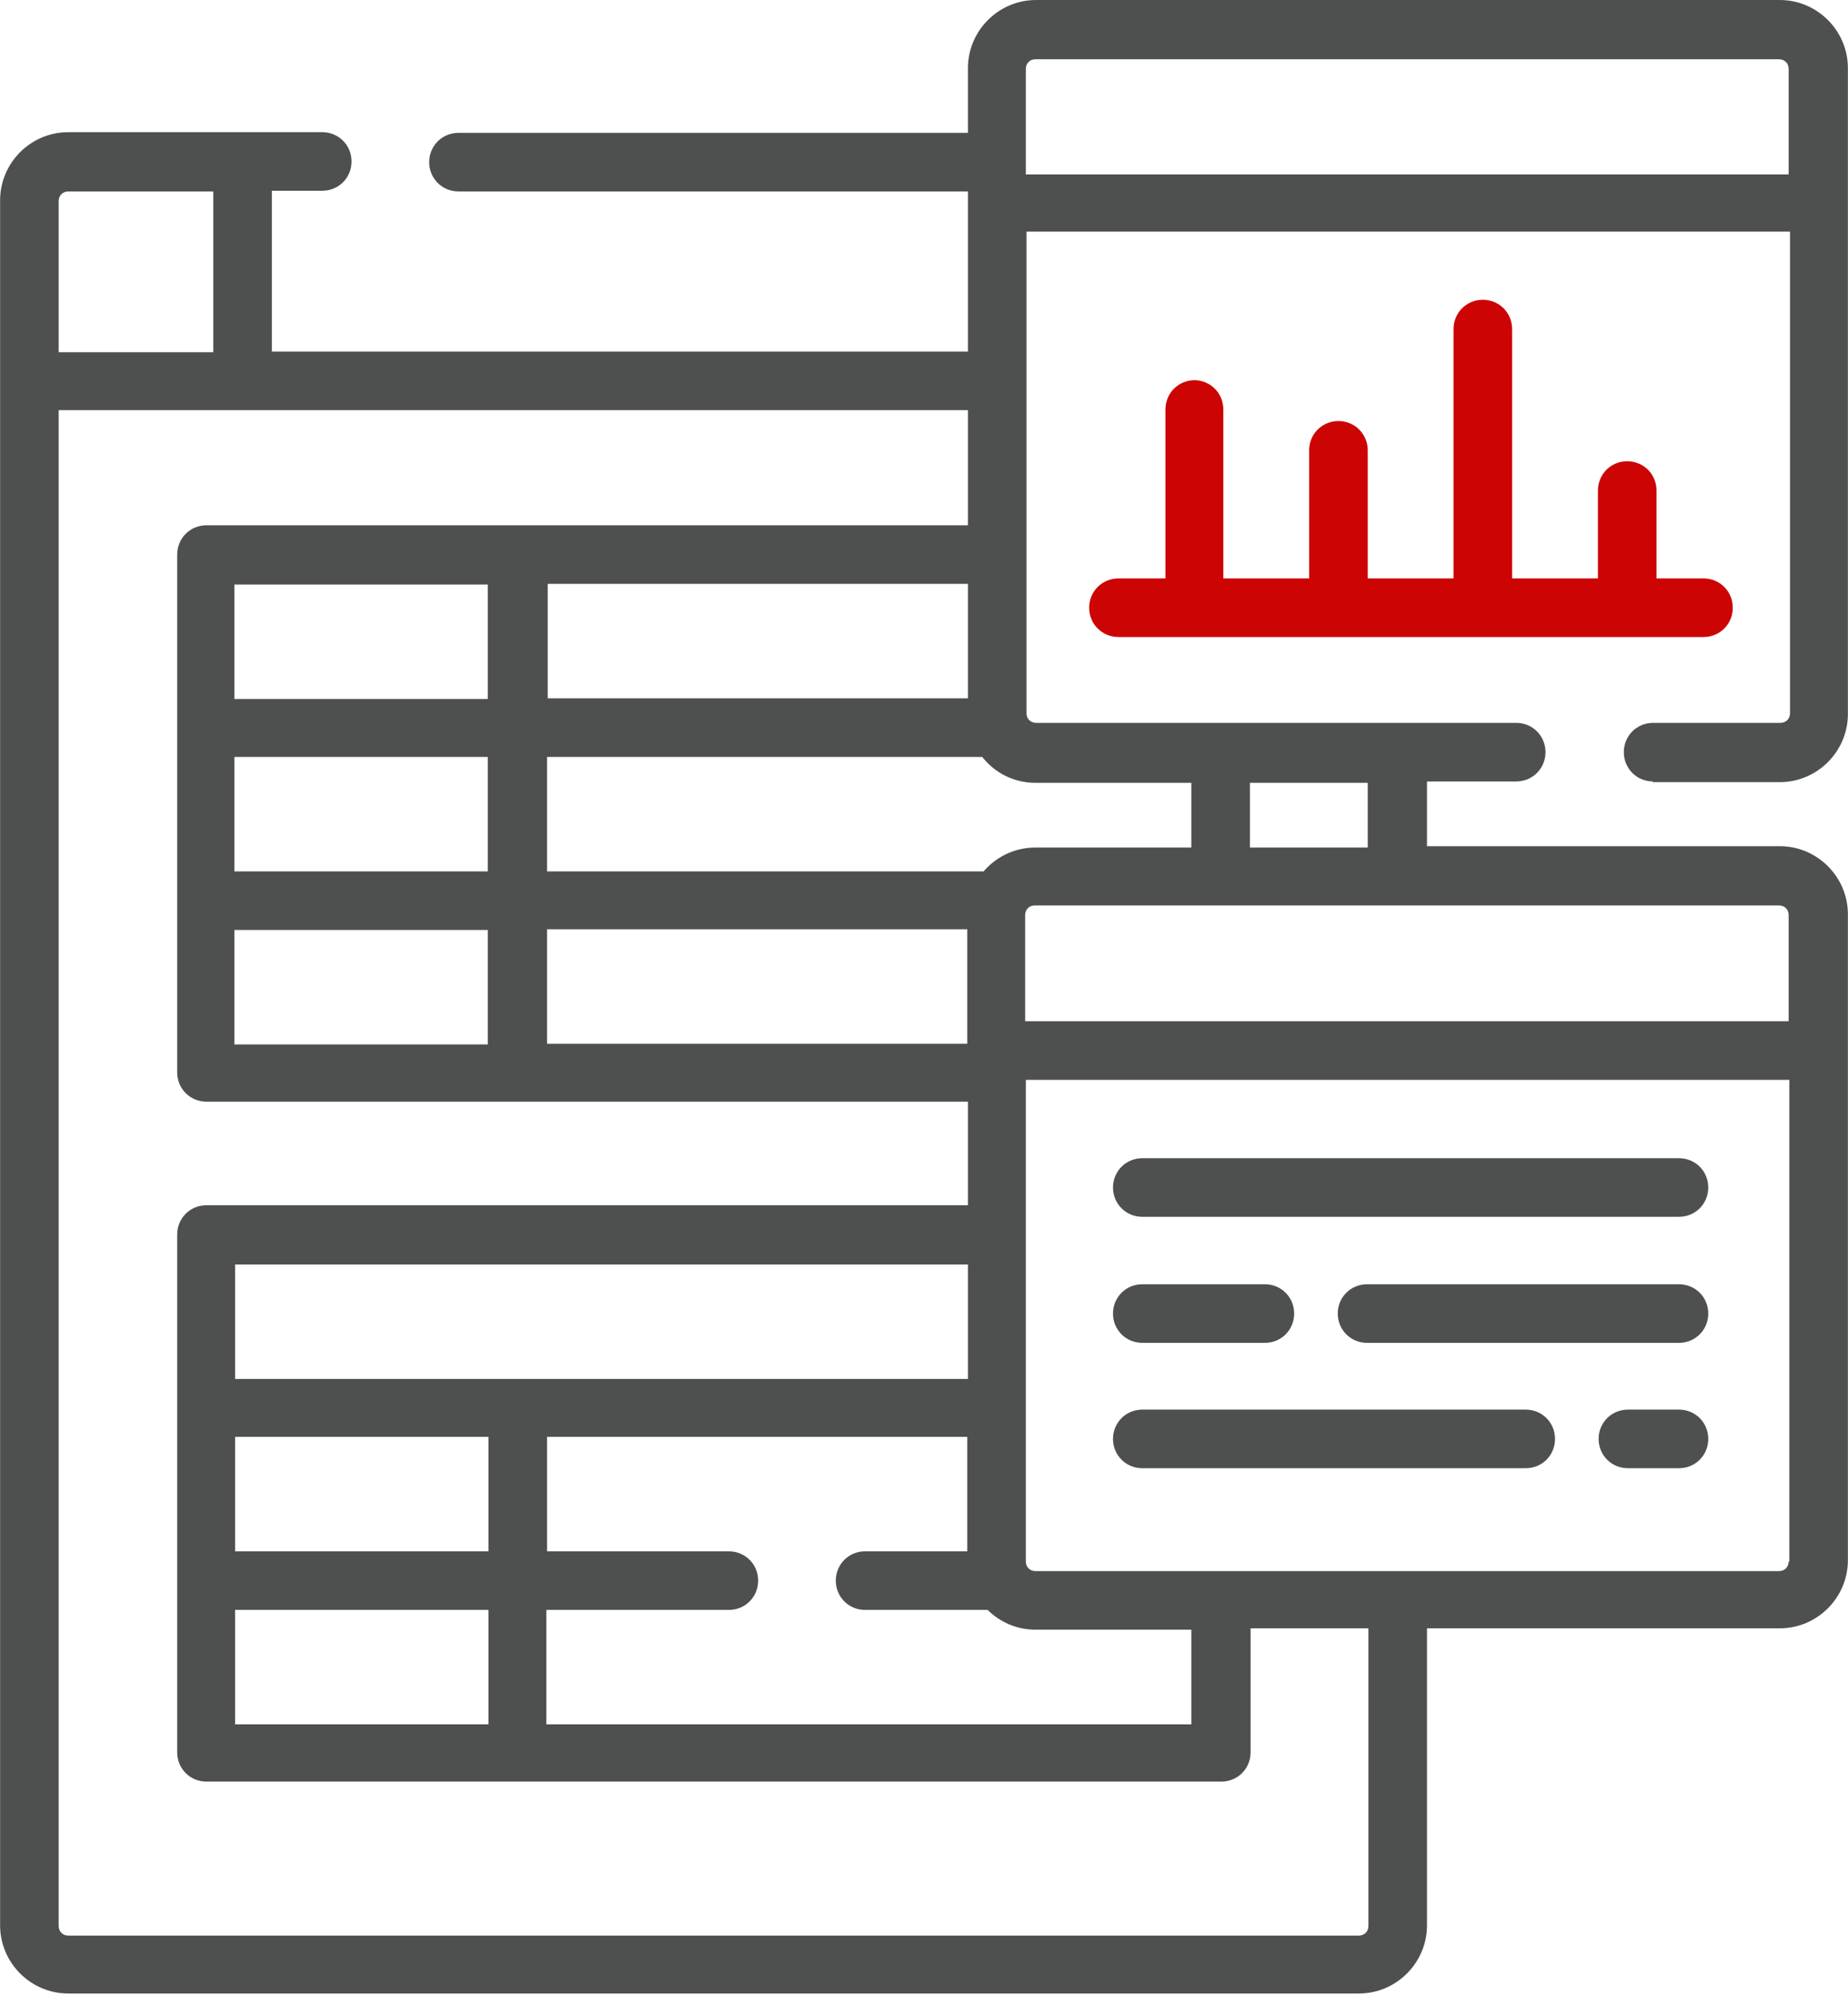
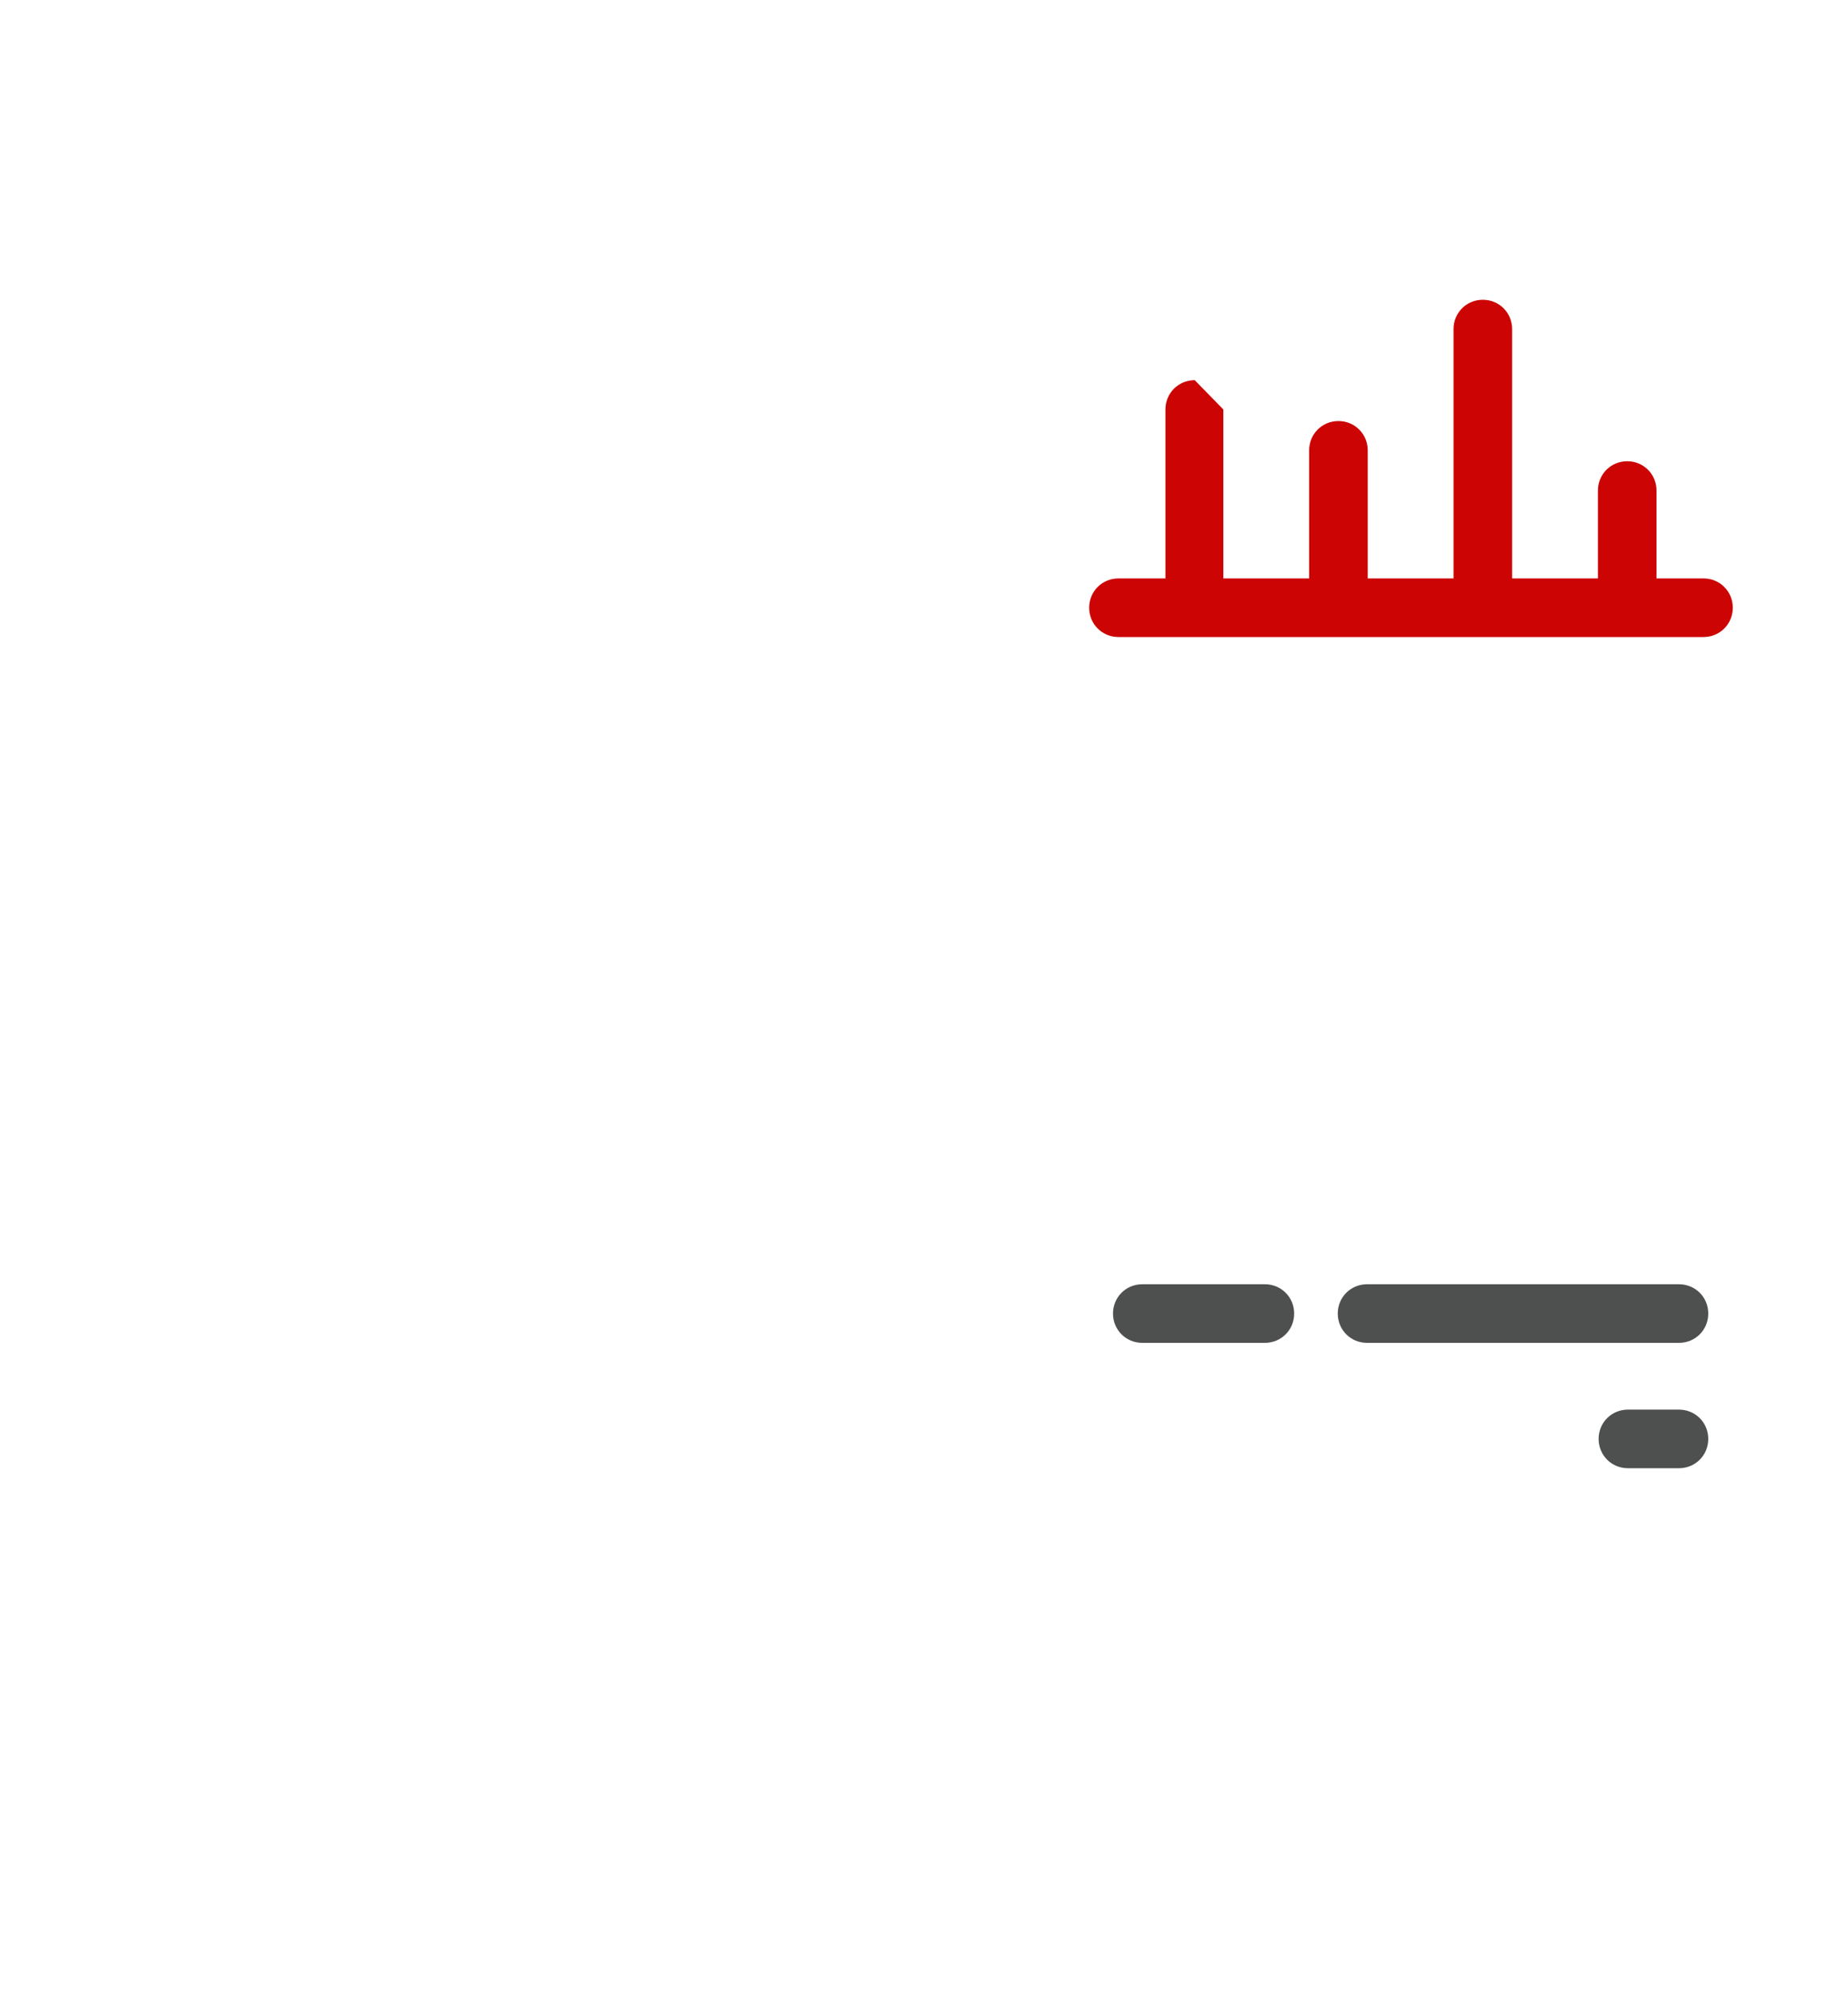
<svg xmlns="http://www.w3.org/2000/svg" xml:space="preserve" width="6.041mm" height="6.519mm" version="1.1" style="shape-rendering:geometricPrecision; text-rendering:geometricPrecision; image-rendering:optimizeQuality; fill-rule:evenodd; clip-rule:evenodd" viewBox="0 0 27.13 29.28">
  <defs>
    <style type="text/css">
   
    .fil0 {fill:#4D504F;fill-rule:nonzero}
    .fil1 {fill:#CC0404;fill-rule:nonzero}
   
  </style>
  </defs>
  <g id="_x0020_10">
    <g id="_2479257908384">
-       <path class="fil0" d="M24.26 11.48l1.87 0c0.55,0 1,-0.45 1,-1l0 -9.48c0,-0.55 -0.45,-1 -1,-1l-10.92 0c-0.55,0 -1,0.45 -1,1l0 0.95 -7.48 0c-0.24,0 -0.43,0.19 -0.43,0.43 0,0.24 0.19,0.43 0.43,0.43l7.48 0 0 0.17 0 2.18 -10.22 0 0 -2.36 0.74 0c0.24,0 0.43,-0.19 0.43,-0.43 0,-0.24 -0.19,-0.43 -0.43,-0.43l-3.73 0c-0.55,0 -1,0.45 -1,1l0 25.32c0,0.55 0.45,1 1,1l18.95 0c0.55,0 1,-0.45 1,-1l0 -4.36 5.18 0c0.55,0 1,-0.45 1,-1l0 -9.48c0,-0.55 -0.45,-1 -1,-1l-5.18 0 0 -0.95 1.31 0c0.24,0 0.43,-0.19 0.43,-0.43 0,-0.24 -0.19,-0.43 -0.43,-0.43l-7.05 0c-0.08,0 -0.14,-0.06 -0.14,-0.14l0 -7.07 11.21 0 0 7.07c0,0.08 -0.06,0.14 -0.14,0.14l-1.87 0c-0.24,0 -0.43,0.19 -0.43,0.43 0,0.24 0.19,0.43 0.43,0.43l0 0zm-23.4 -8.53c0,-0.08 0.06,-0.14 0.14,-0.14l2.13 0 0 2.36 -2.27 0 0 -2.22zm19.23 25.32c0,0.08 -0.06,0.14 -0.14,0.14l-18.95 0c-0.08,0 -0.14,-0.06 -0.14,-0.14l0 -22.25 13.35 0 0 1.69 -11.18 0c-0.24,0 -0.43,0.19 -0.43,0.43l0 2.53 0 2.54 0 2.53c0,0.24 0.19,0.43 0.43,0.43l4.58 0 6.6 0 0 1.52 -11.18 0c-0.24,0 -0.43,0.19 -0.43,0.43l0 7.6c0,0.24 0.19,0.43 0.43,0.43l14.9 0c0.24,0 0.43,-0.19 0.43,-0.43l0 -1.82 1.73 0 0 4.36zm-5.88 -19.7l0 1.68 -6.17 0 0 -1.68 6.17 0zm-10.76 14.2l0 -1.68 3.72 0 0 1.68 -3.72 0zm3.72 0.86l0 1.68 -3.72 0 0 -1.68 3.72 0zm-3.72 -3.39l0 -1.68 10.76 0 0 1.68 -10.76 0zm4.58 3.39l2.67 0c0.24,0 0.43,-0.19 0.43,-0.43 0,-0.24 -0.19,-0.43 -0.43,-0.43l-2.67 0 0 -1.68 6.17 0 0 1.68 -1.5 0c-0.24,0 -0.43,0.19 -0.43,0.43 0,0.24 0.19,0.43 0.43,0.43l1.8 0c0.18,0.18 0.43,0.29 0.7,0.29l2.29 0 0 1.39 -9.47 0 0 -1.68zm6.17 -8.31l-6.17 0 0 -1.68 6.17 0 0 1.68zm-10.76 -2.53l0 -1.68 3.72 0 0 1.68 -3.72 0zm3.72 0.86l0 1.68 -3.72 0 0 -1.68 3.72 -0zm-3.72 -3.39l0 -1.68 3.72 0 0 1.68 -3.72 0zm22.82 12.66c0,0.08 -0.06,0.14 -0.14,0.14l-10.92 0c-0.08,0 -0.14,-0.06 -0.14,-0.14l0 -7.07 11.21 0 0 7.07zm-0.14 -9.63c0.08,0 0.14,0.06 0.14,0.14l0 1.56 -11.21 0 0 -1.56c0,-0.08 0.06,-0.14 0.14,-0.14l10.92 0zm-7.77 -1.8l1.73 0 0 0.95 -1.73 0 0 -0.95zm-3.15 0l2.29 0 0 0.95 -2.29 0c-0.31,0 -0.58,0.14 -0.76,0.35l-6.41 0 0 -1.68 6.39 0c0.18,0.23 0.46,0.38 0.78,0.38l0 0zm-0.14 -8.93l0 -1.55c0,-0.08 0.06,-0.14 0.14,-0.14l10.92 0c0.08,0 0.14,0.06 0.14,0.14l0 1.55 -11.21 0z" />
-       <path class="fil1" d="M17.54 5.58c-0.24,0 -0.43,0.19 -0.43,0.43l0 2.48 -0.69 0c-0.24,0 -0.43,0.19 -0.43,0.43 0,0.24 0.19,0.43 0.43,0.43l8.59 0c0.24,0 0.43,-0.19 0.43,-0.43 0,-0.24 -0.19,-0.43 -0.43,-0.43l-0.69 0 0 -1.29c0,-0.24 -0.19,-0.43 -0.43,-0.43 -0.24,0 -0.43,0.19 -0.43,0.43l0 1.29 -1.26 0 0 -3.66c0,-0.24 -0.19,-0.43 -0.43,-0.43 -0.24,0 -0.43,0.19 -0.43,0.43l0 3.66 -1.26 0 0 -1.88c0,-0.24 -0.19,-0.43 -0.43,-0.43 -0.24,0 -0.43,0.19 -0.43,0.43l0 1.88 -1.26 0 0 -2.48c0,-0.24 -0.19,-0.43 -0.43,-0.43z" />
-       <path class="fil0" d="M16.77 17.86l7.88 0c0.24,0 0.43,-0.19 0.43,-0.43 0,-0.24 -0.19,-0.43 -0.43,-0.43l-7.88 0c-0.24,0 -0.43,0.19 -0.43,0.43 0,0.24 0.19,0.43 0.43,0.43z" />
+       <path class="fil1" d="M17.54 5.58c-0.24,0 -0.43,0.19 -0.43,0.43l0 2.48 -0.69 0c-0.24,0 -0.43,0.19 -0.43,0.43 0,0.24 0.19,0.43 0.43,0.43l8.59 0c0.24,0 0.43,-0.19 0.43,-0.43 0,-0.24 -0.19,-0.43 -0.43,-0.43l-0.69 0 0 -1.29c0,-0.24 -0.19,-0.43 -0.43,-0.43 -0.24,0 -0.43,0.19 -0.43,0.43l0 1.29 -1.26 0 0 -3.66c0,-0.24 -0.19,-0.43 -0.43,-0.43 -0.24,0 -0.43,0.19 -0.43,0.43l0 3.66 -1.26 0 0 -1.88c0,-0.24 -0.19,-0.43 -0.43,-0.43 -0.24,0 -0.43,0.19 -0.43,0.43l0 1.88 -1.26 0 0 -2.48z" />
      <path class="fil0" d="M16.77 19.71l1.8 0c0.24,0 0.43,-0.19 0.43,-0.43 0,-0.24 -0.19,-0.43 -0.43,-0.43l-1.8 0c-0.24,0 -0.43,0.19 -0.43,0.43 0,0.24 0.19,0.43 0.43,0.43l0 0z" />
      <path class="fil0" d="M24.65 18.85l-4.58 0c-0.24,0 -0.43,0.19 -0.43,0.43 0,0.24 0.19,0.43 0.43,0.43l4.58 0c0.24,0 0.43,-0.19 0.43,-0.43 0,-0.24 -0.19,-0.43 -0.43,-0.43l0 0z" />
      <path class="fil0" d="M24.65 20.69l-0.75 0c-0.24,0 -0.43,0.19 -0.43,0.43 0,0.24 0.19,0.43 0.43,0.43l0.75 0c0.24,0 0.43,-0.19 0.43,-0.43 0,-0.24 -0.19,-0.43 -0.43,-0.43l0 0z" />
-       <path class="fil0" d="M16.77 21.55l5.63 0c0.24,0 0.43,-0.19 0.43,-0.43 0,-0.24 -0.19,-0.43 -0.43,-0.43l-5.63 0c-0.24,0 -0.43,0.19 -0.43,0.43 0,0.24 0.19,0.43 0.43,0.43l0 0z" />
    </g>
  </g>
</svg>